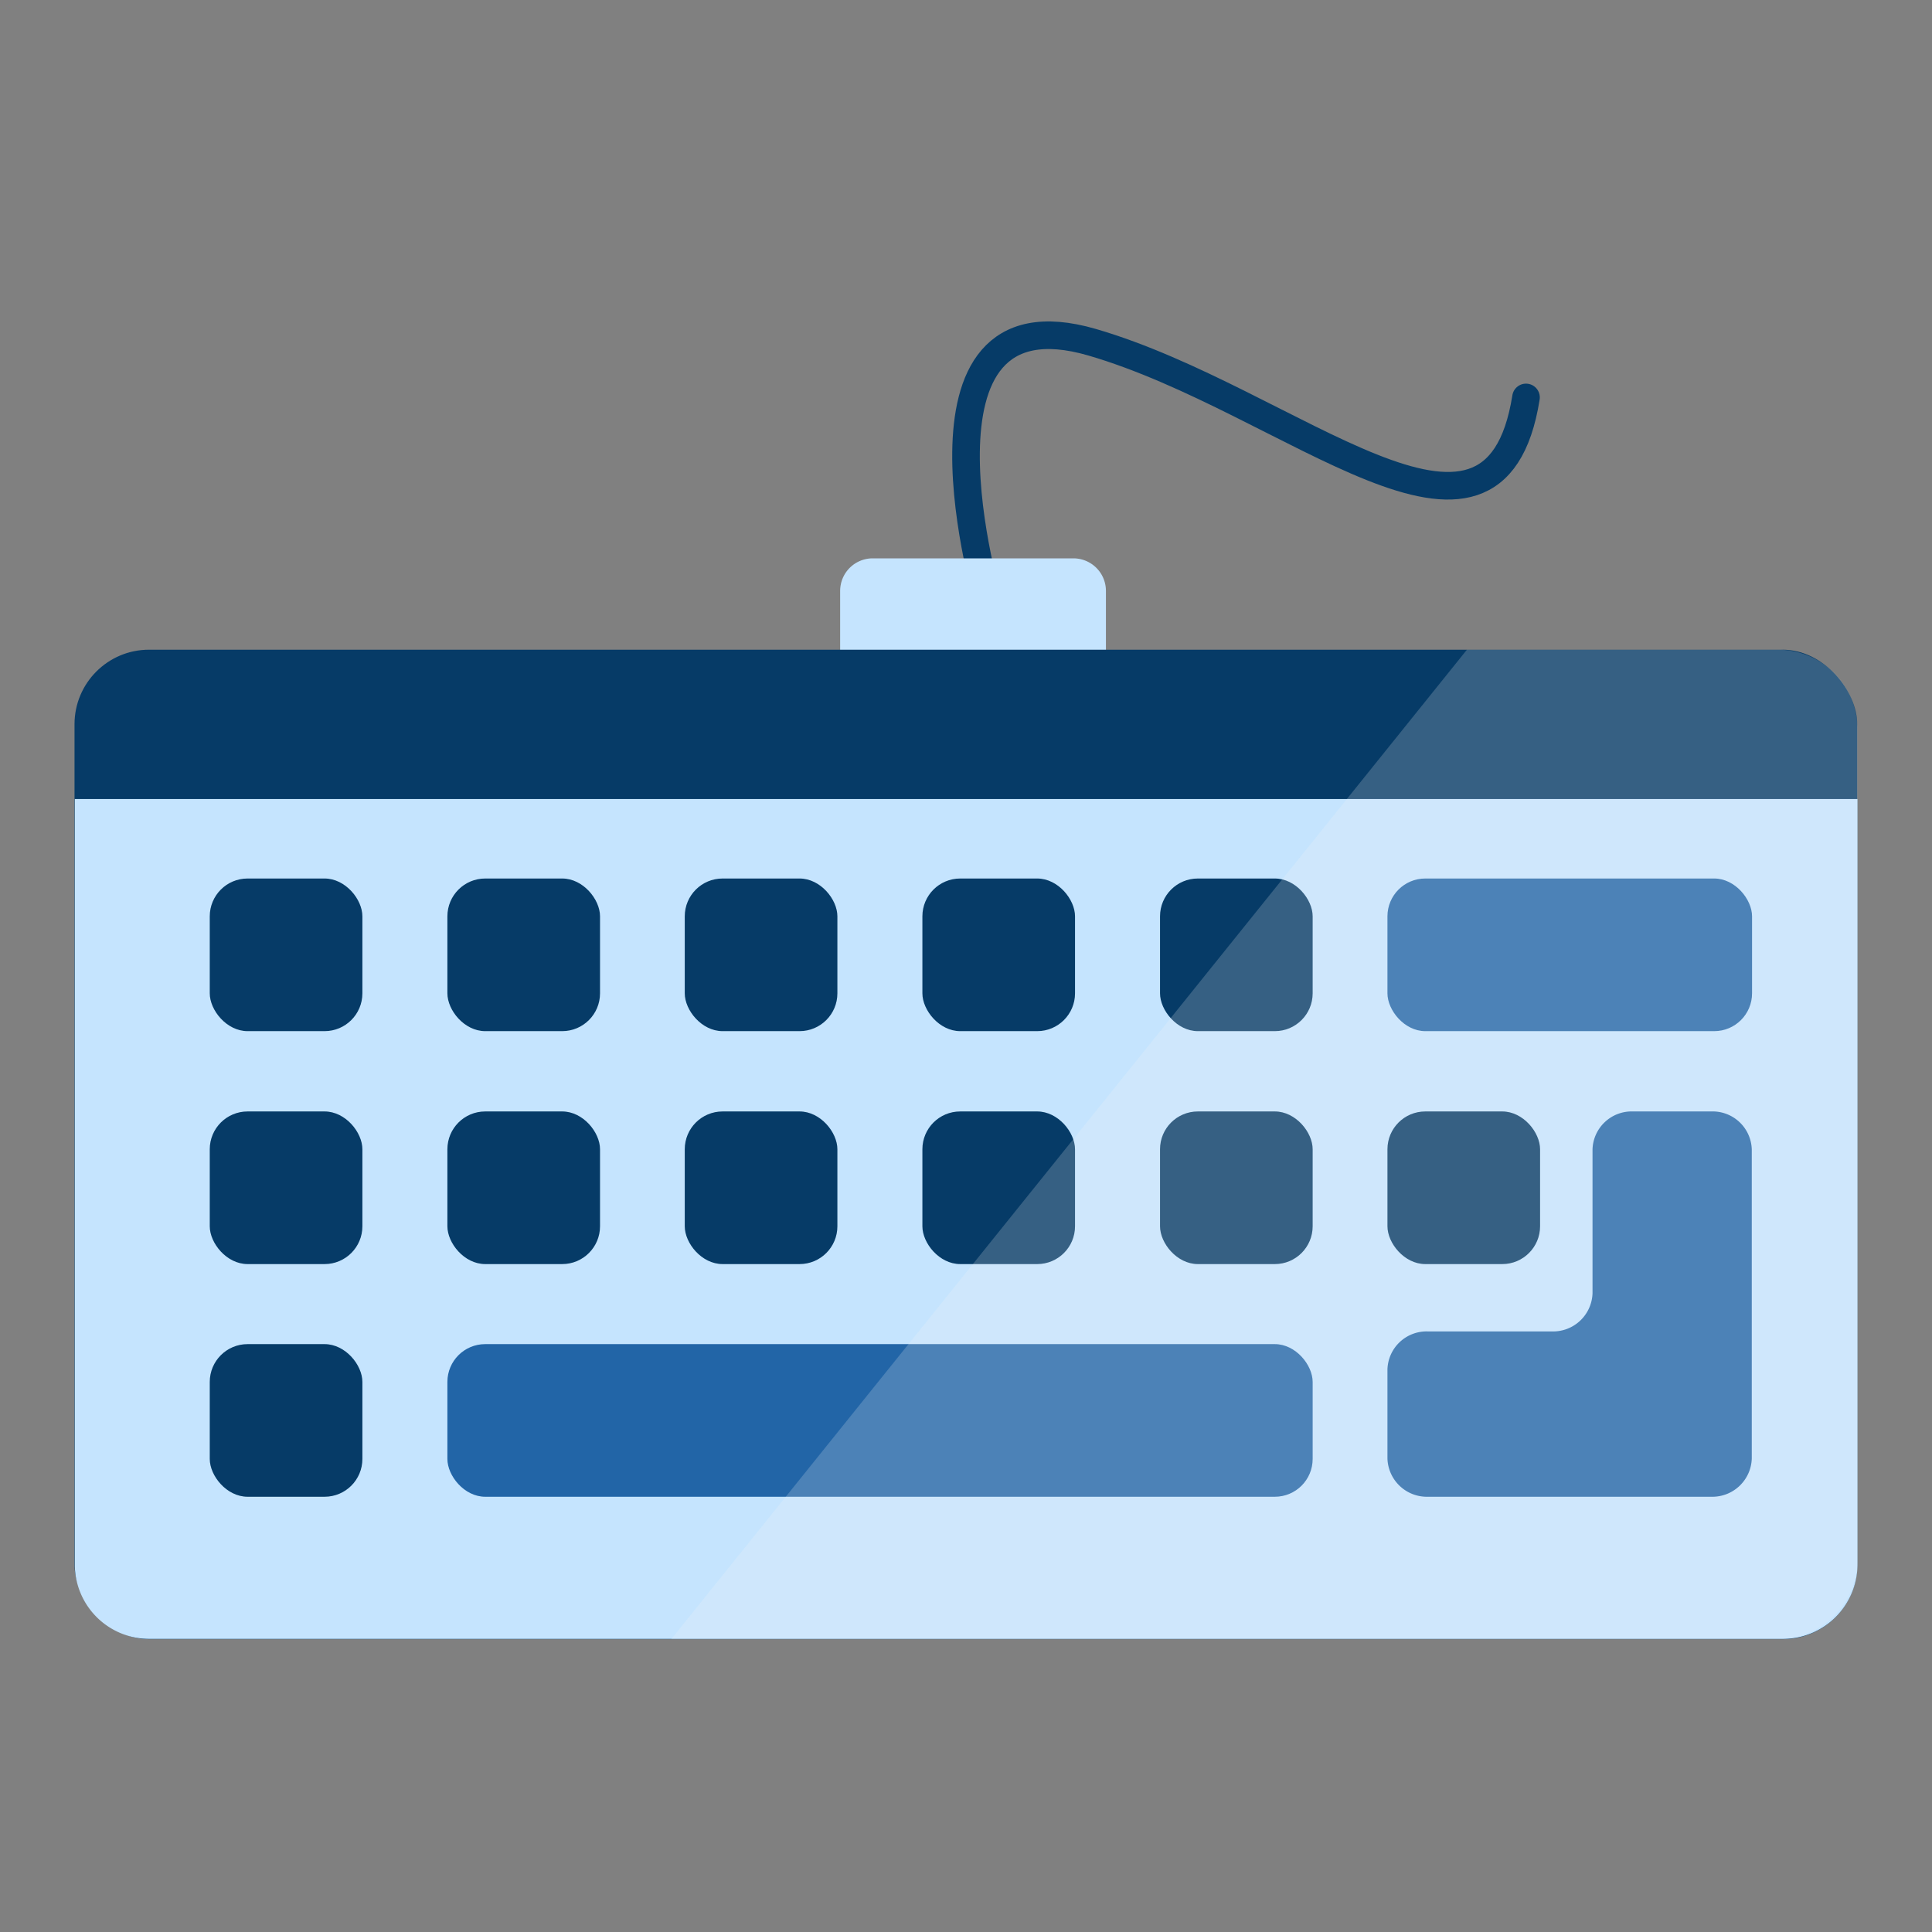
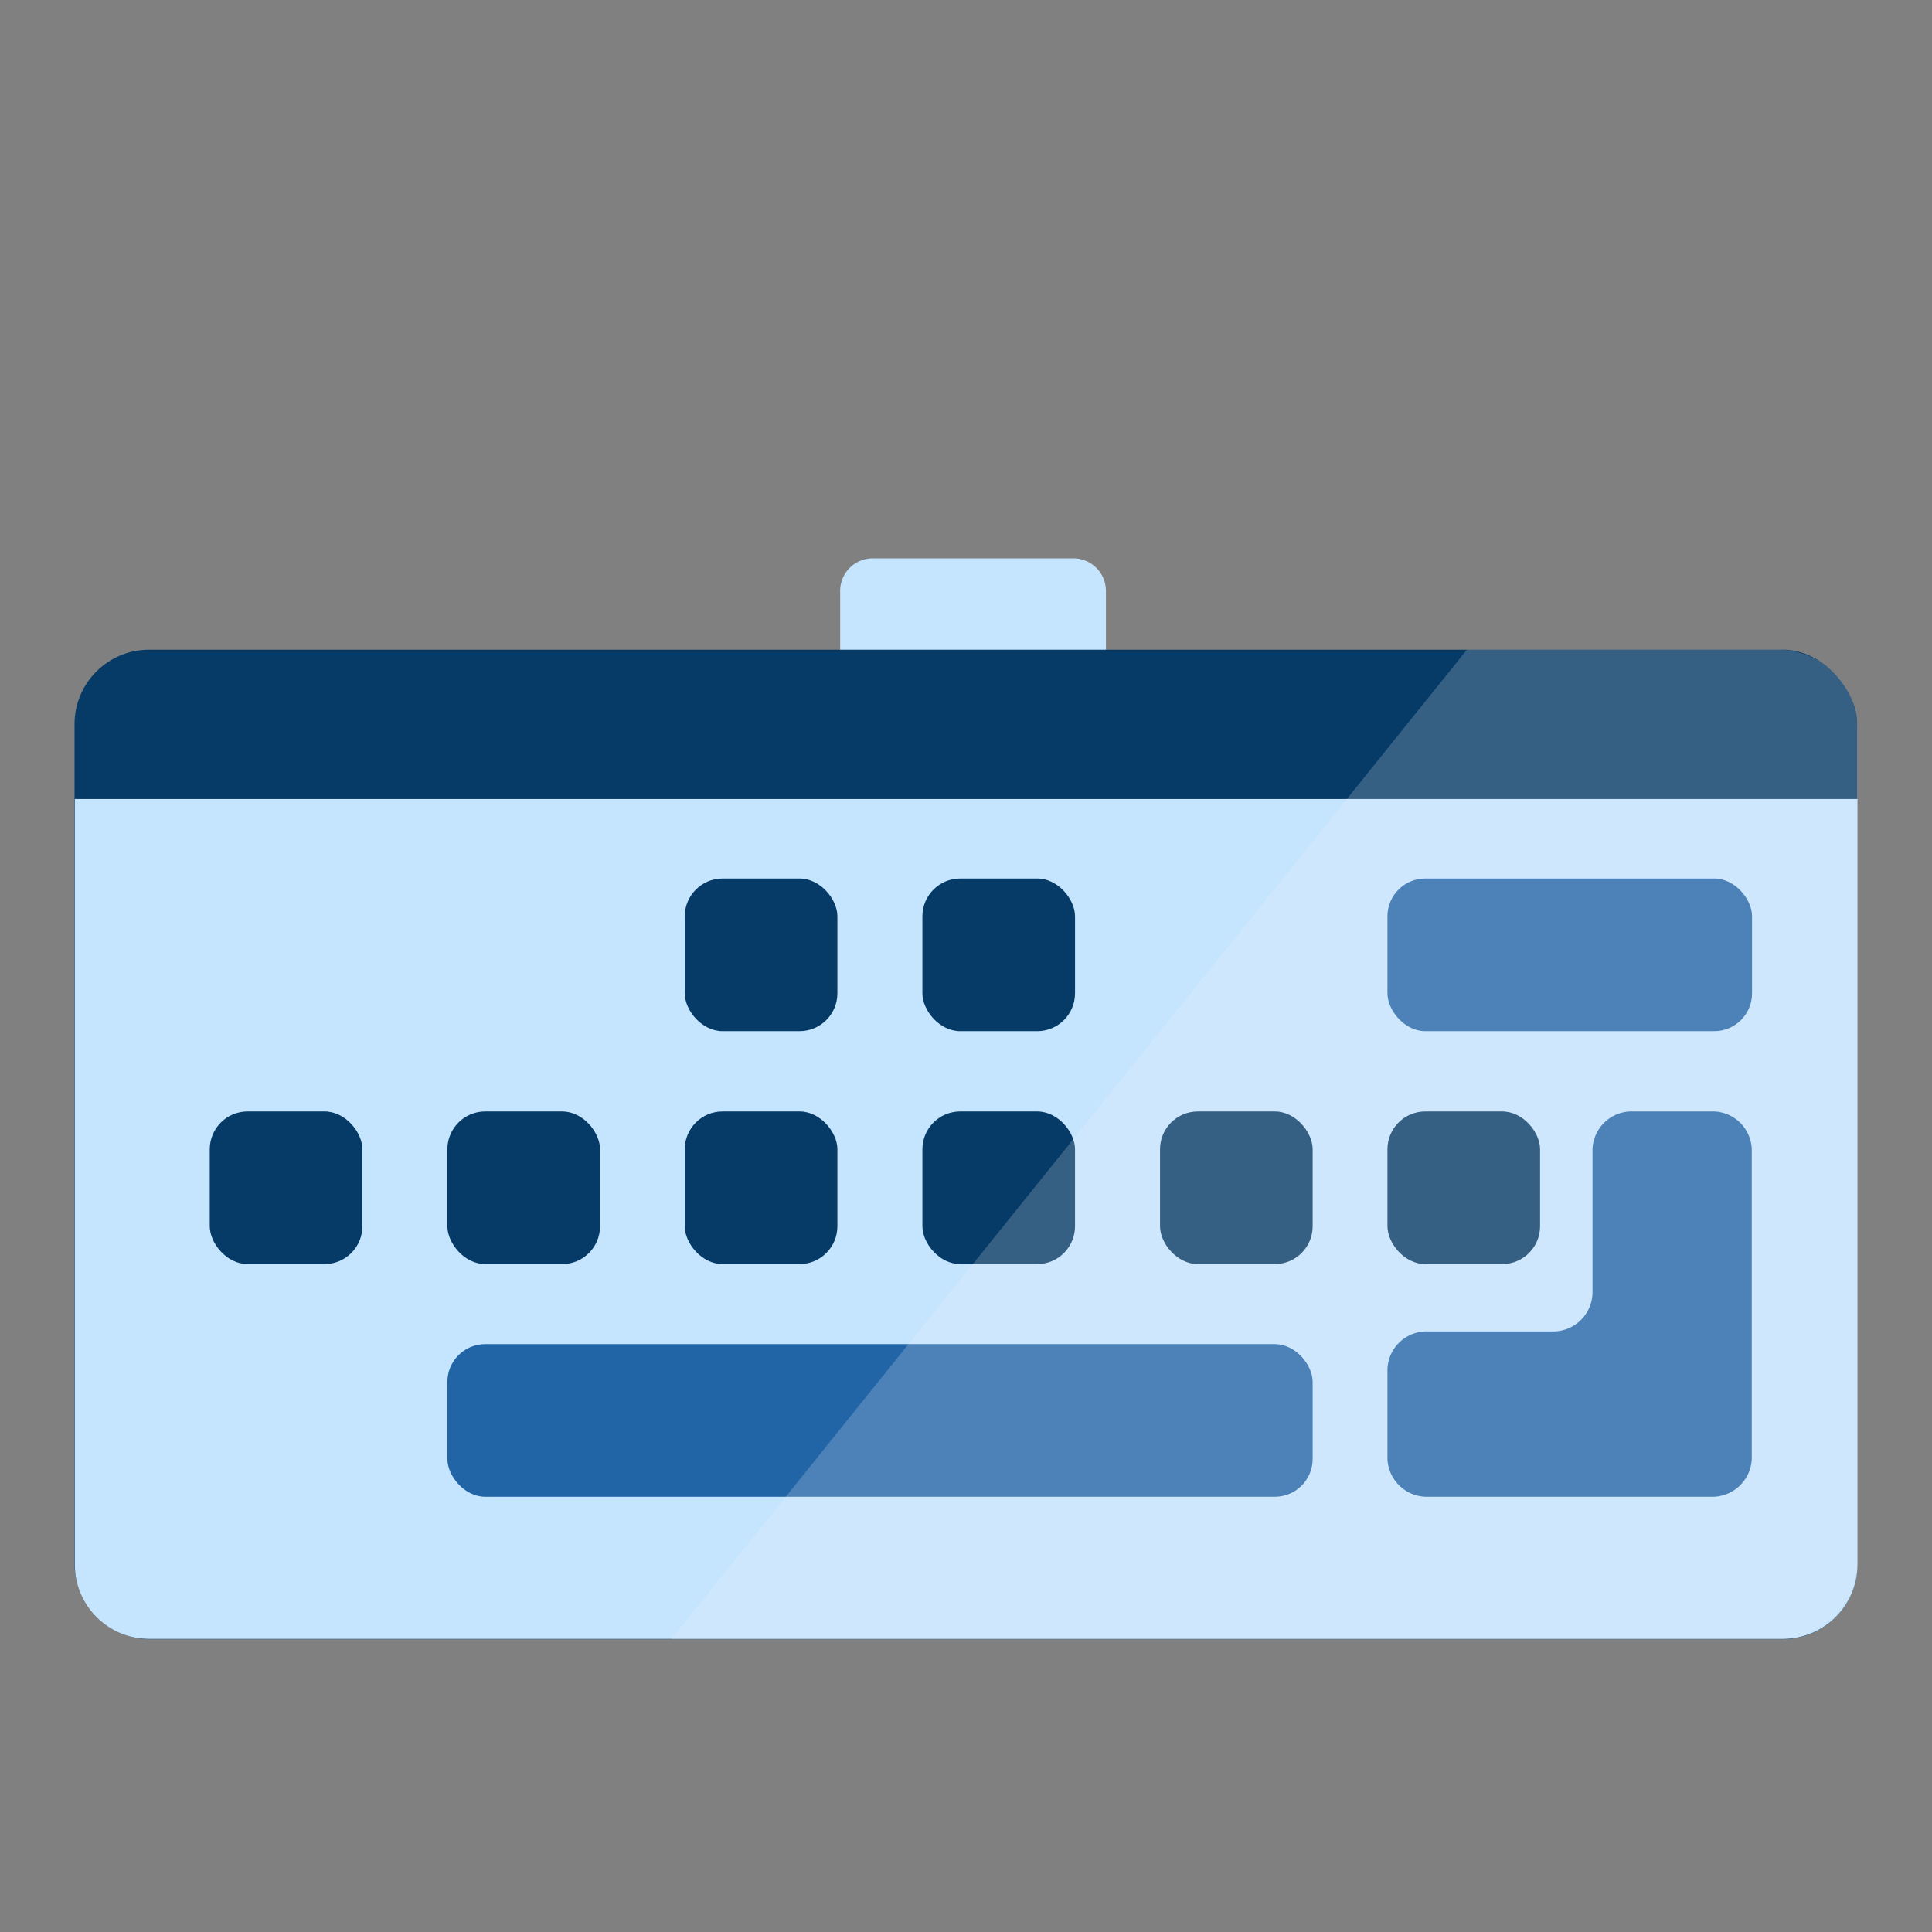
<svg xmlns="http://www.w3.org/2000/svg" id="Layer_1" data-name="Layer 1" viewBox="0 0 70 70">
  <rect x="0" y="0" width="70" height="70" fill="#808080" stroke="none" />
  <defs>
    <style>.cls-1{fill:none;stroke:#063b67;stroke-linecap:round;stroke-miterlimit:10;}.cls-2{fill:#c5e4fe;}.cls-3{fill:#063b67;}.cls-4{fill:#2265a7;}.cls-5{fill:#f9f9f9;opacity:0.2;}</style>
  </defs>
-   <path class="cls-1" d="M35.84,21.94S32.36,10.3,39.57,12.4s14.56,9.31,15.72,2" />
  <path class="cls-2" d="M31.62,20.23h7.27a1.18,1.18,0,0,1,1.18,1.18v3.23a0,0,0,0,1,0,0H30.44a0,0,0,0,1,0,0V21.41A1.18,1.18,0,0,1,31.62,20.23Z" />
  <rect class="cls-3" x="2.7" y="23.54" width="64.59" height="35.85" rx="2.7" />
  <path class="cls-2" d="M2.7,28.95H67.3a0,0,0,0,1,0,0V56.68a2.7,2.7,0,0,1-2.7,2.7H5.41a2.7,2.7,0,0,1-2.7-2.7V28.95A0,0,0,0,1,2.7,28.95Z" />
-   <rect class="cls-3" x="7.6" y="31.83" width="5.53" height="5.53" rx="1.37" />
-   <rect class="cls-3" x="16.21" y="31.83" width="5.53" height="5.53" rx="1.37" />
  <rect class="cls-3" x="24.81" y="31.83" width="5.53" height="5.53" rx="1.37" />
  <rect class="cls-3" x="33.42" y="31.83" width="5.53" height="5.53" rx="1.37" />
-   <rect class="cls-3" x="42.03" y="31.83" width="5.53" height="5.53" rx="1.37" />
  <rect class="cls-3" x="7.6" y="40.27" width="5.53" height="5.53" rx="1.37" />
-   <rect class="cls-3" x="7.6" y="48.7" width="5.53" height="5.53" rx="1.37" />
  <rect class="cls-3" x="16.21" y="40.27" width="5.53" height="5.53" rx="1.37" />
  <rect class="cls-3" x="24.81" y="40.27" width="5.53" height="5.53" rx="1.37" />
  <rect class="cls-3" x="33.42" y="40.27" width="5.53" height="5.53" rx="1.37" />
  <rect class="cls-3" x="42.03" y="40.27" width="5.53" height="5.53" rx="1.37" />
  <rect class="cls-3" x="50.27" y="40.27" width="5.53" height="5.53" rx="1.37" />
  <rect class="cls-4" x="50.27" y="31.83" width="13.21" height="5.53" rx="1.37" />
  <rect class="cls-4" x="16.21" y="48.7" width="31.35" height="5.53" rx="1.37" />
  <path class="cls-4" d="M57.7,41.64v5.22a1.43,1.43,0,0,1-1.47,1.38H51.74a1.42,1.42,0,0,0-1.47,1.37v3.24a1.43,1.43,0,0,0,1.47,1.38H62a1.43,1.43,0,0,0,1.47-1.38V41.64A1.42,1.42,0,0,0,62,40.27H59.17A1.42,1.42,0,0,0,57.7,41.64Z" />
  <path class="cls-5" d="M24.32,59.39H64.41a2.88,2.88,0,0,0,2.89-2.88V26.42a2.88,2.88,0,0,0-2.89-2.88H53.15Z" />
</svg>